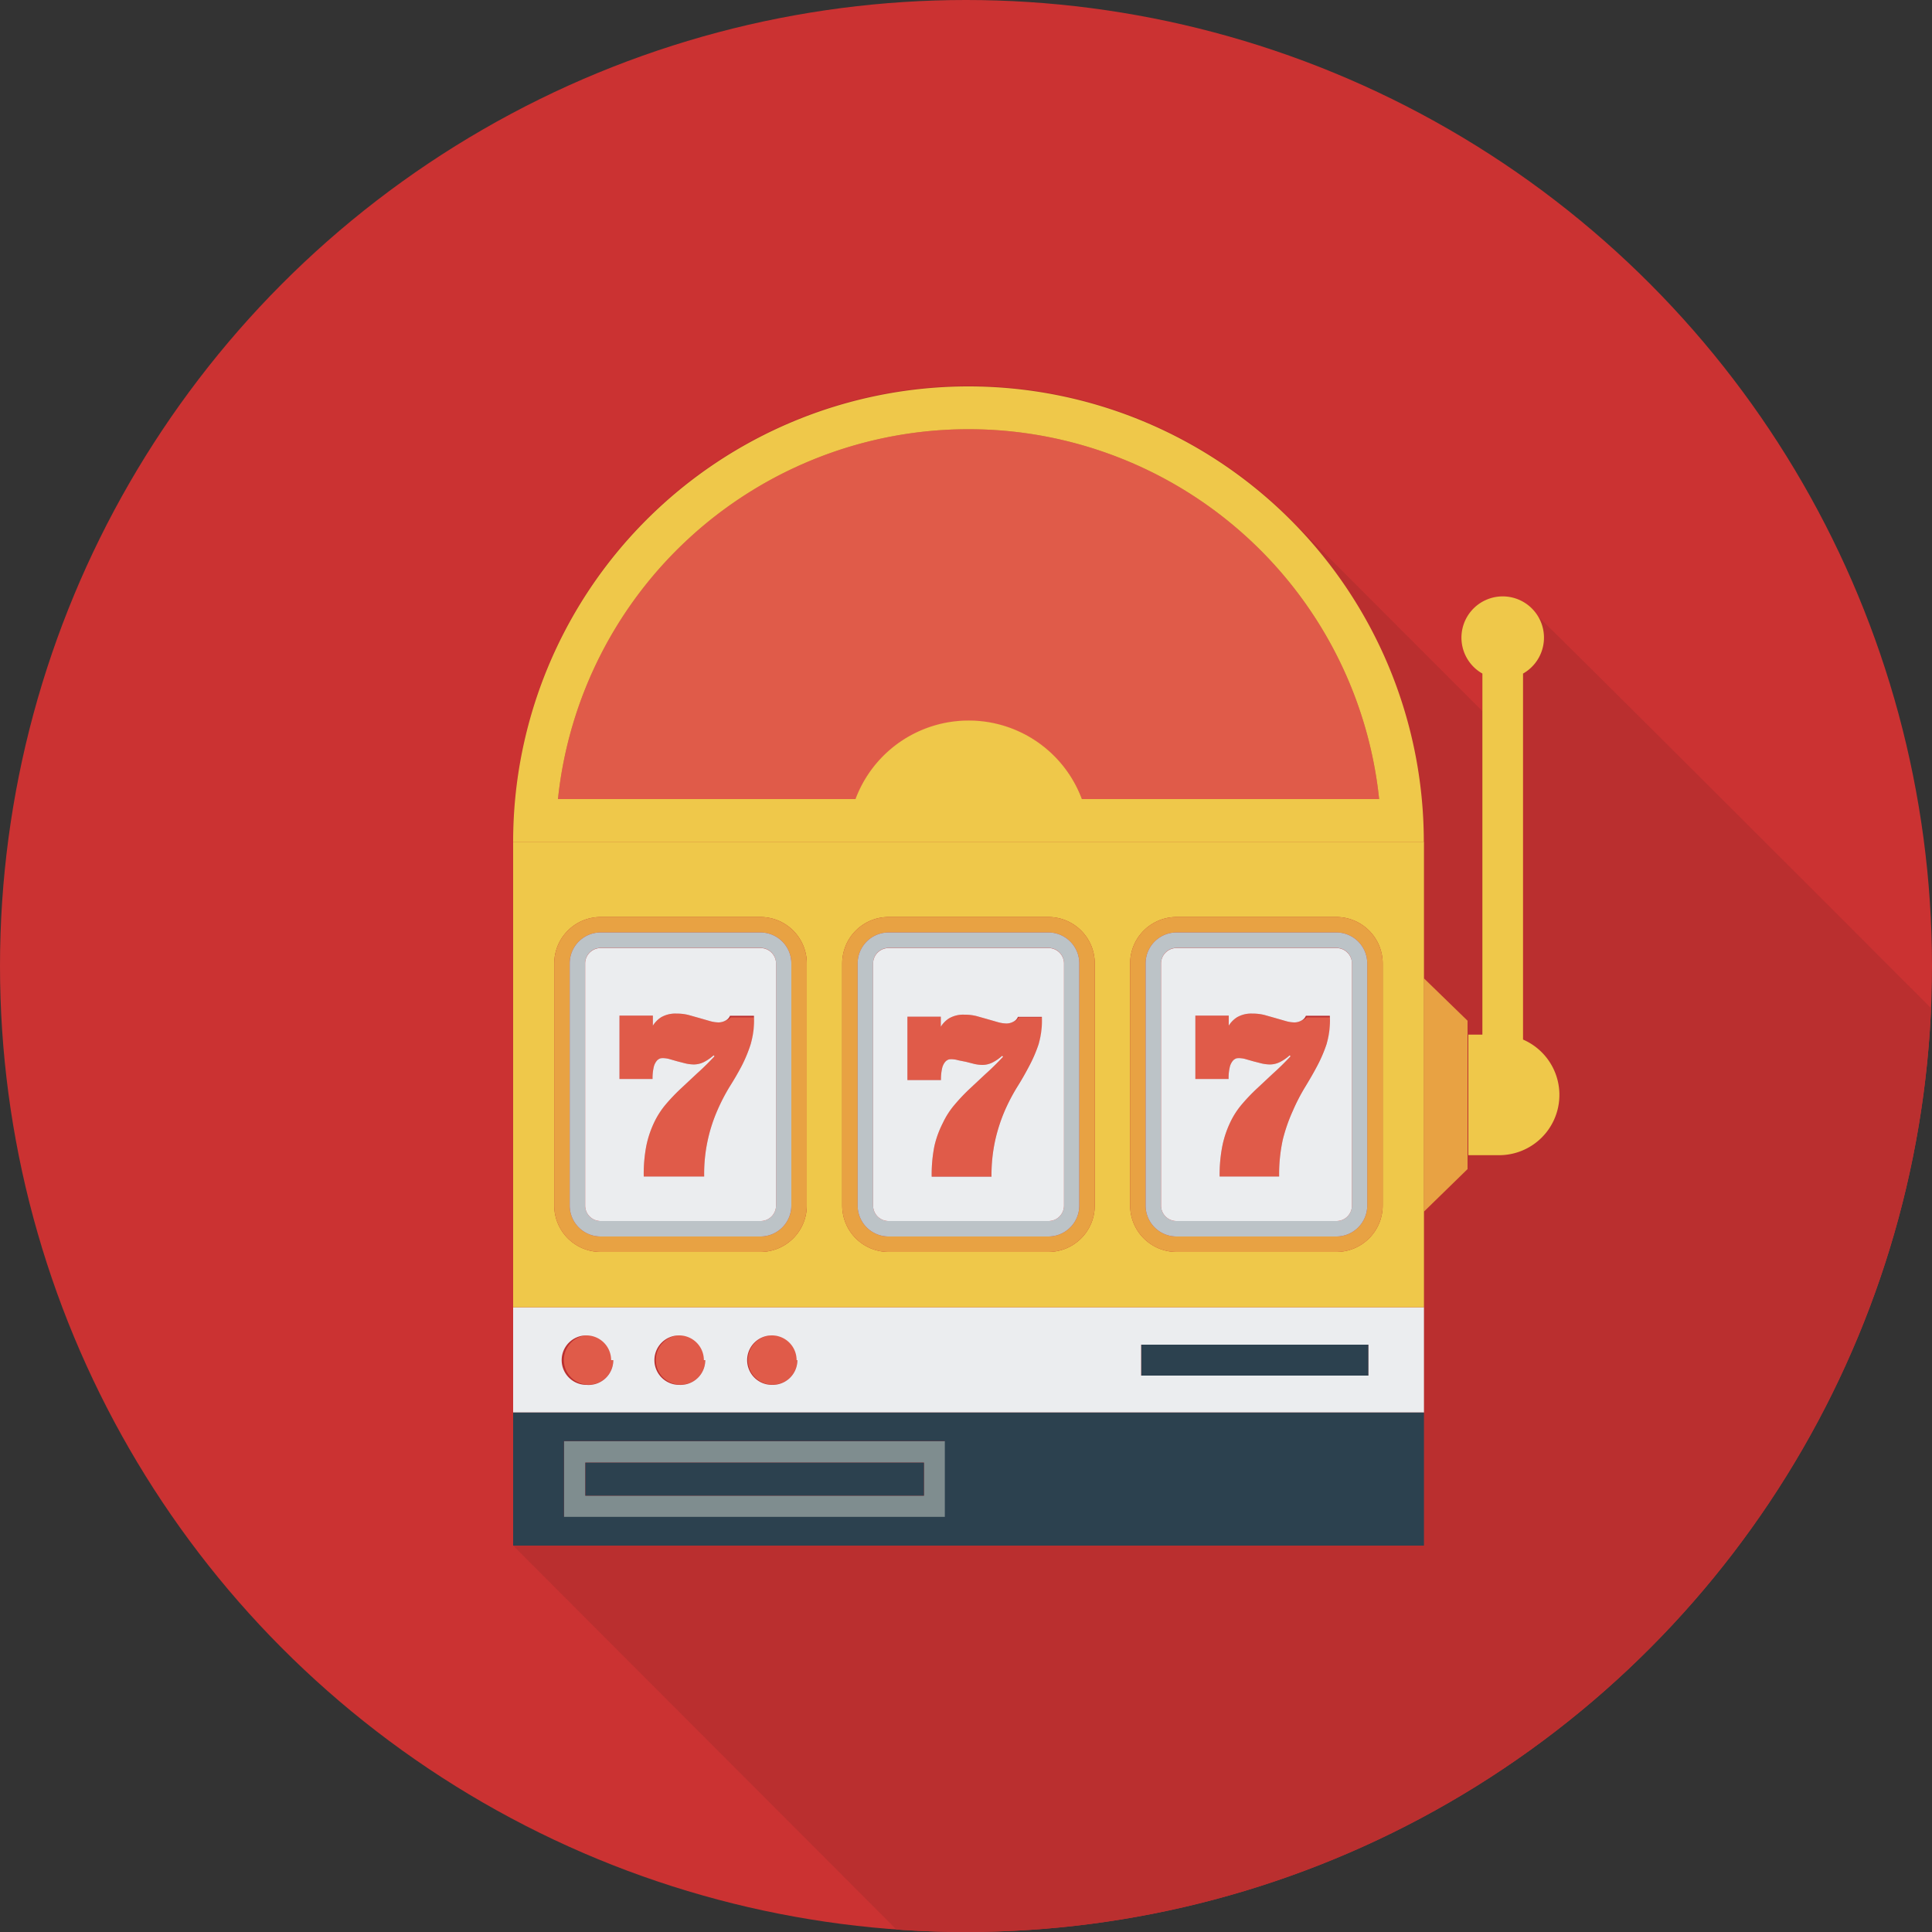
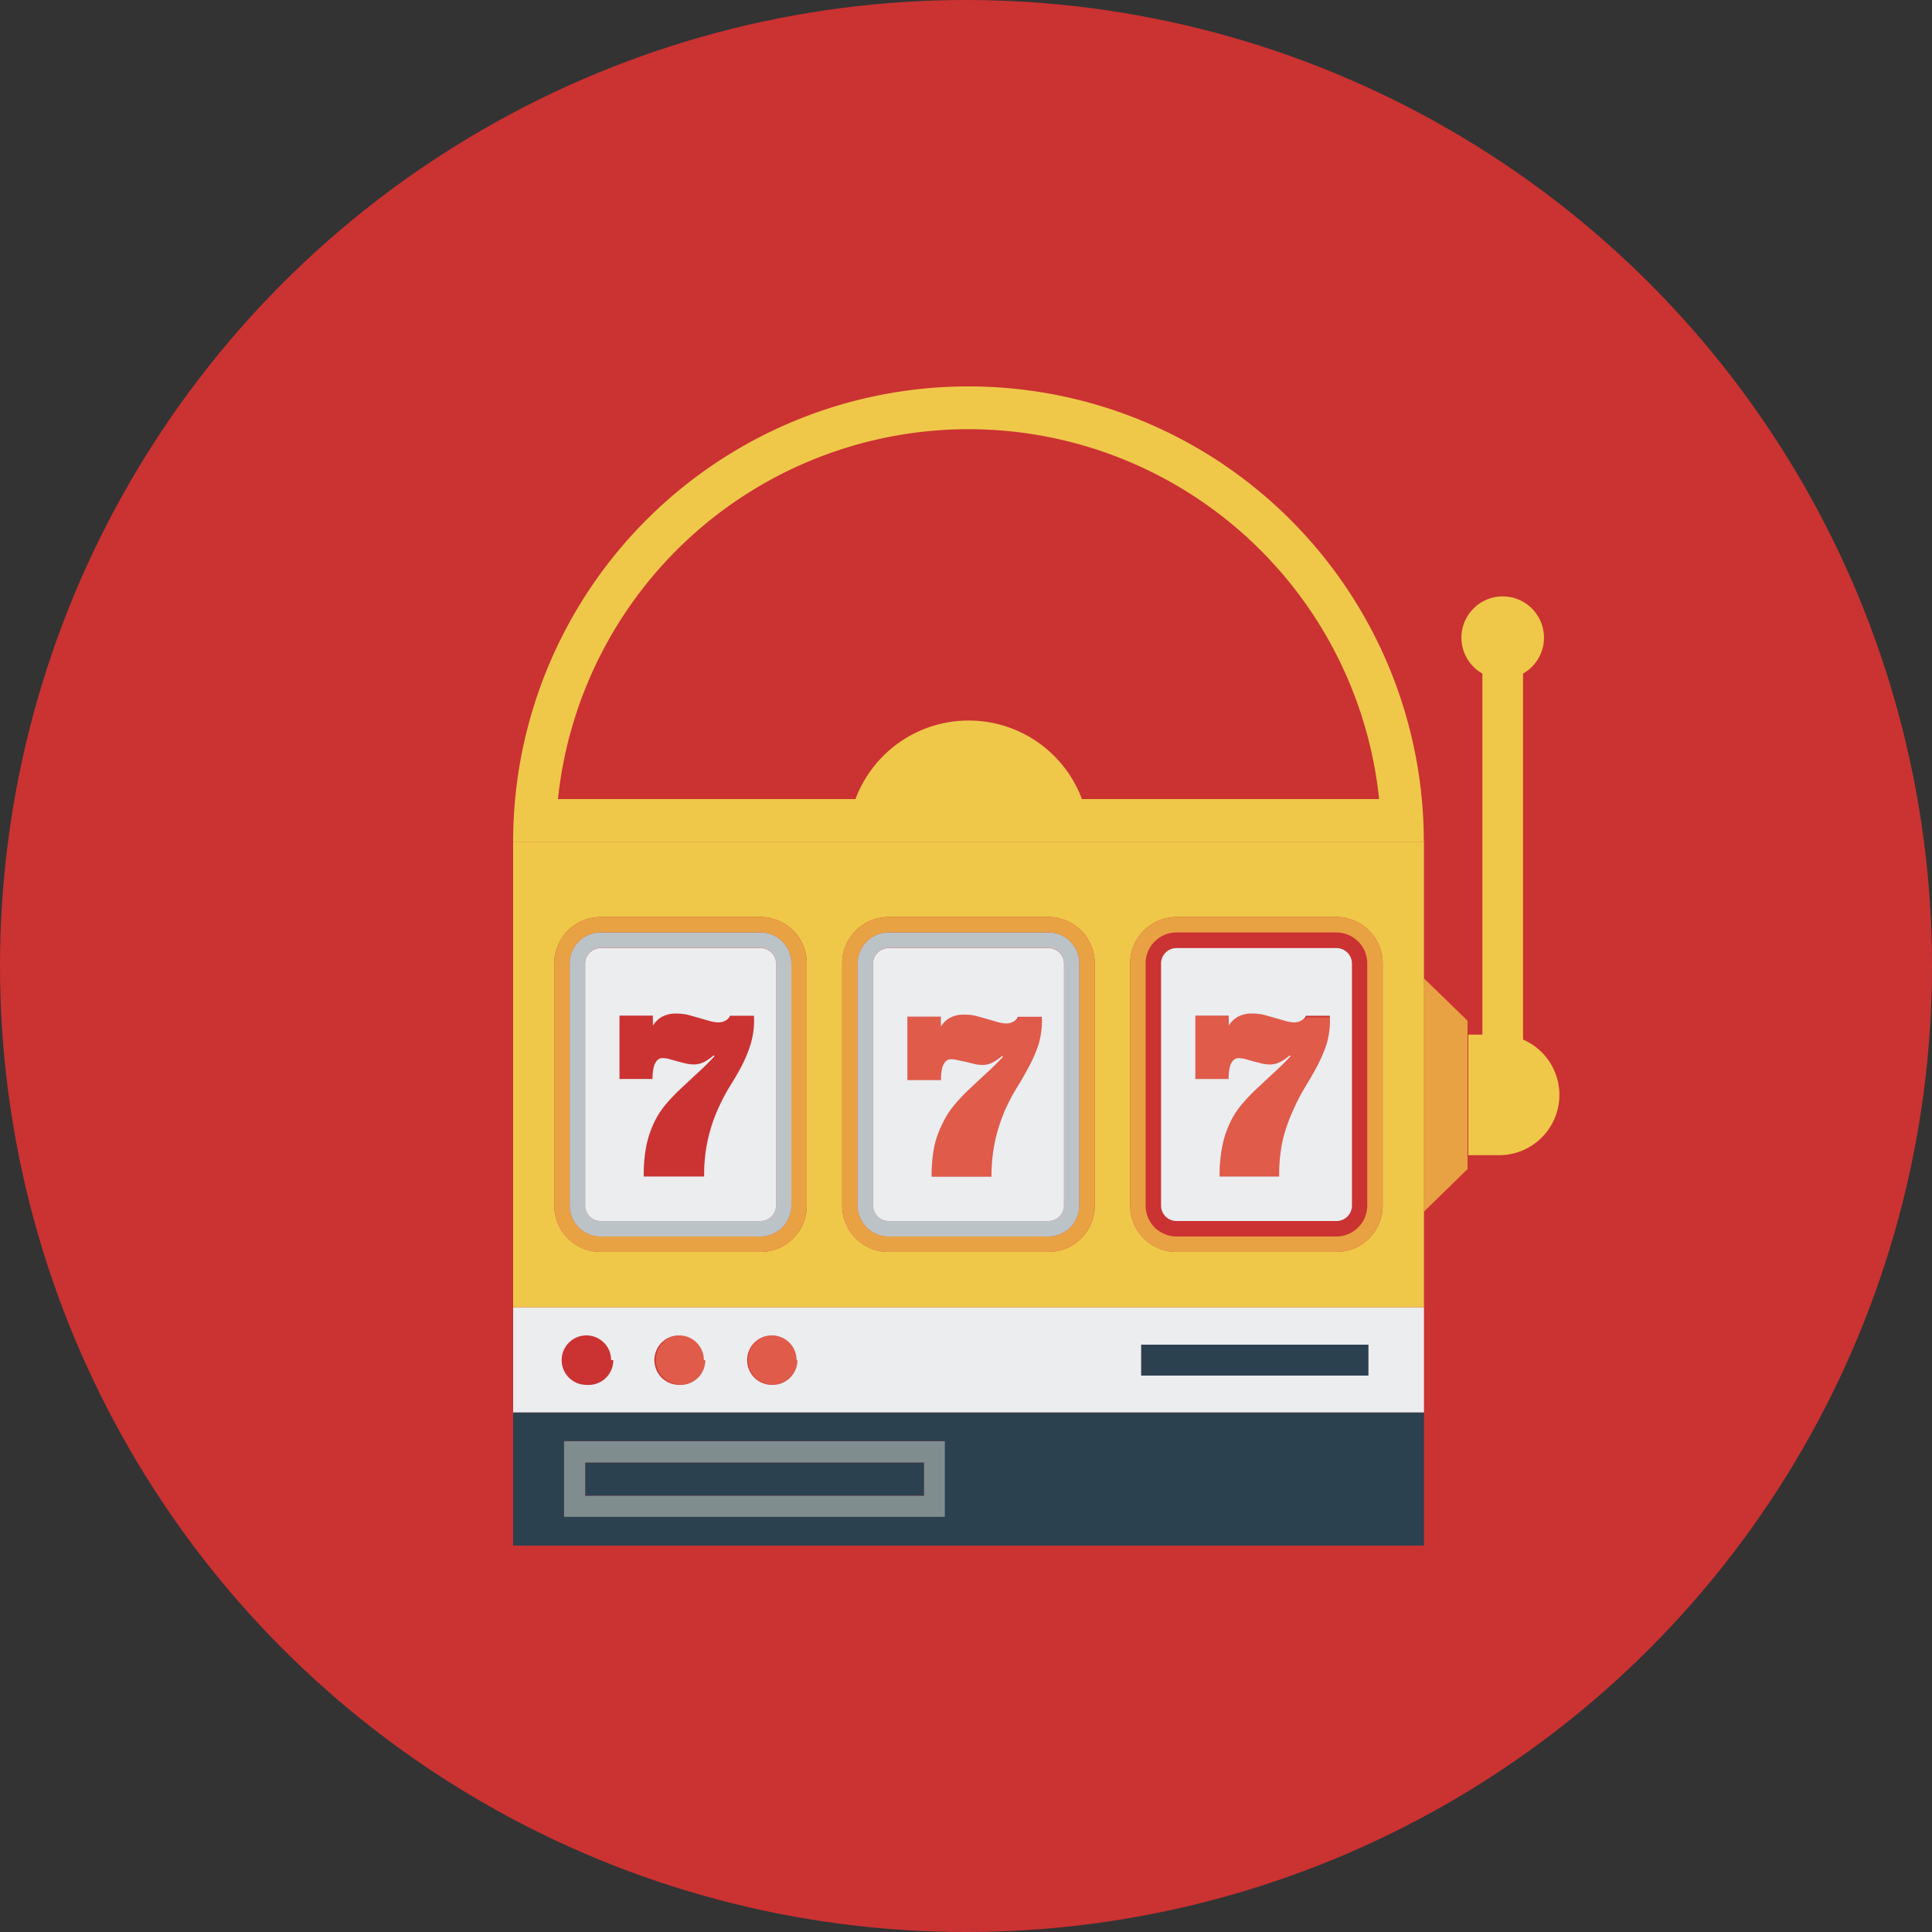
<svg xmlns="http://www.w3.org/2000/svg" viewBox="0 0 125 125">
  <rect x="0" y="0" width="125" height="125" fill="#333333" stroke="none" />
  <defs>
    <style>.cls-1{fill:#cb3232;}.cls-2{fill:#ba2f2f;}.cls-3{fill:#efc84a;}.cls-4{fill:#e8a243;}.cls-5{fill:#e05b49;}.cls-6{fill:#2c414f;}.cls-7{fill:#ebedef;}.cls-8{fill:#7f8d8f;}.cls-9{fill:#bcc3c7;}</style>
  </defs>
  <title>floor-worker</title>
  <g id="Layer_2" data-name="Layer 2">
    <g id="Layer_3" data-name="Layer 3">
      <circle class="cls-1" cx="62.5" cy="62.5" r="62.5" />
-       <path class="cls-2" d="M124.94,65.23C113.51,53.78,99.7,40,99.49,39.88a2.66,2.66,0,1,0-3.67,3.65l.08.12V46c-.17-.17-11.67-11.68-12-12A29.46,29.46,0,0,0,33.2,54.46V100L58,124.84q2.21.16,4.46.16A62.5,62.5,0,0,0,124.94,65.23Z" />
      <path class="cls-3" d="M98.54,67.26A3.9,3.9,0,0,1,97,74.74H95v-7.8h.91V43.58a2.67,2.67,0,1,1,2.63,0Z" />
      <polygon class="cls-4" points="94.95 72.68 94.95 75.64 92.13 78.39 92.13 72.68 92.13 69 92.13 63.3 94.95 66.04 94.95 69 94.95 72.68" />
-       <path class="cls-5" d="M89.23,51.7H70a7.82,7.82,0,0,0-14.63,0H36.1a26.71,26.71,0,0,1,53.13,0Z" />
      <path class="cls-3" d="M92.13,54.46H33.2a29.46,29.46,0,1,1,58.92,0ZM70,51.7H89.23a26.71,26.71,0,0,0-53.13,0H55.35A7.82,7.82,0,0,1,70,51.7Z" />
      <rect class="cls-6" x="73.83" y="86.96" width="14.71" height="2.04" />
-       <circle class="cls-5" cx="38.08" cy="87.99" r="1.6" />
      <circle class="cls-5" cx="44.03" cy="87.99" r="1.6" />
      <circle class="cls-5" cx="49.99" cy="87.99" r="1.6" />
      <path class="cls-7" d="M92.13,84.58v6.81H33.2V84.58ZM88.54,89V87H73.83v2Zm-37-1a1.6,1.6,0,1,0-1.6,1.6A1.6,1.6,0,0,0,51.59,88Zm-6,0a1.6,1.6,0,1,0-1.6,1.6A1.6,1.6,0,0,0,45.63,88Zm-6,0a1.6,1.6,0,1,0-1.6,1.6A1.6,1.6,0,0,0,39.68,88Z" />
      <path class="cls-3" d="M92.13,54.46V84.58H33.2V54.46ZM89.46,78V62.33a3,3,0,0,0-3-3H76.12a3,3,0,0,0-3,3V78a3,3,0,0,0,3,3H86.47A3,3,0,0,0,89.46,78ZM70.83,78V62.33a3,3,0,0,0-3-3H57.49a3,3,0,0,0-3,3V78a3,3,0,0,0,3,3H67.84A3,3,0,0,0,70.83,78ZM52.2,78V62.33a3,3,0,0,0-3-3H38.86a3,3,0,0,0-3,3V78a3,3,0,0,0,3,3H49.21A3,3,0,0,0,52.2,78Z" />
      <path class="cls-8" d="M61.16,93.25v4.9H36.49v-4.9Zm-1.38,3.52V94.63H37.87v2.14Z" />
      <path class="cls-6" d="M92.13,91.39V100H33.2V91.39Zm-31,6.75v-4.9H36.49v4.9Z" />
      <rect class="cls-6" x="37.87" y="94.63" width="21.91" height="2.14" />
      <path class="cls-4" d="M89.46,62.33V78a3,3,0,0,1-3,3H76.12a3,3,0,0,1-3-3V62.33a3,3,0,0,1,3-3H86.47A3,3,0,0,1,89.46,62.33ZM88.46,78V62.33a2,2,0,0,0-2-2H76.12a2,2,0,0,0-2,2V78a2,2,0,0,0,2,2H86.47A2,2,0,0,0,88.46,78Z" />
      <path class="cls-5" d="M84.54,65.82h1.55a5.35,5.35,0,0,1-.25,1.69,9.24,9.24,0,0,1-.61,1.43c-.24.46-.51.92-.79,1.38a12.41,12.41,0,0,0-.79,1.53A10.9,10.9,0,0,0,83,73.72a10.49,10.49,0,0,0-.24,2.4H78.91a9.7,9.7,0,0,1,.18-2,6.65,6.65,0,0,1,.5-1.49,5.29,5.29,0,0,1,.75-1.17,12,12,0,0,1,.95-1l1.07-1c.38-.34.76-.71,1.14-1.12l-.06-.06a2.82,2.82,0,0,1-.62.43,1.45,1.45,0,0,1-.66.16,2.52,2.52,0,0,1-.51-.06l-.55-.14-.49-.14a1.45,1.45,0,0,0-.3-.06,1.21,1.21,0,0,0-.29,0,.51.51,0,0,0-.27.18,1,1,0,0,0-.19.42,3.1,3.1,0,0,0-.07.74H77.34v-4.1H79.5v.65a1.74,1.74,0,0,1,.53-.54,1.83,1.83,0,0,1,1-.24,3.12,3.12,0,0,1,.78.09l.71.2.66.19a2.13,2.13,0,0,0,.57.09.93.93,0,0,0,.45-.12A.6.6,0,0,0,84.54,65.82Z" />
-       <path class="cls-9" d="M88.46,62.33V78a2,2,0,0,1-2,2H76.12a2,2,0,0,1-2-2V62.33a2,2,0,0,1,2-2H86.47A2,2,0,0,1,88.46,62.33ZM87.47,78V62.33a1,1,0,0,0-1-1H76.12a1,1,0,0,0-1,1V78a1,1,0,0,0,1,1H86.47A1,1,0,0,0,87.47,78Z" />
      <path class="cls-7" d="M86.47,61.34H76.12a1,1,0,0,0-1,1V78a1,1,0,0,0,1,1H86.47a1,1,0,0,0,1-1V62.33A1,1,0,0,0,86.47,61.34Zm-.63,6.18a9.24,9.24,0,0,1-.61,1.43c-.24.46-.51.92-.79,1.38a12.41,12.41,0,0,0-.79,1.53A10.9,10.9,0,0,0,83,73.72a10.49,10.49,0,0,0-.24,2.4H78.91a9.7,9.7,0,0,1,.18-2,6.65,6.65,0,0,1,.5-1.49,5.29,5.29,0,0,1,.75-1.17,12,12,0,0,1,.95-1l1.07-1c.38-.34.76-.71,1.14-1.12l-.06-.06a2.82,2.82,0,0,1-.62.43,1.45,1.45,0,0,1-.66.16,2.52,2.52,0,0,1-.51-.06l-.55-.14-.49-.14a1.45,1.45,0,0,0-.3-.06,1.21,1.21,0,0,0-.29,0,.51.51,0,0,0-.27.18,1,1,0,0,0-.19.42,3.1,3.1,0,0,0-.07.74H77.34v-4.1H79.5v.65a1.74,1.74,0,0,1,.53-.54,1.83,1.83,0,0,1,1-.24,3.12,3.12,0,0,1,.78.09l.71.2.66.19a2.13,2.13,0,0,0,.57.09.93.93,0,0,0,.45-.12.6.6,0,0,0,.29-.31h1.55A5.35,5.35,0,0,1,85.84,67.51Z" />
      <path class="cls-4" d="M70.83,62.33V78a3,3,0,0,1-3,3H57.49a3,3,0,0,1-3-3V62.33a3,3,0,0,1,3-3H67.84A3,3,0,0,1,70.83,62.33ZM69.83,78V62.33a2,2,0,0,0-2-2H57.49a2,2,0,0,0-2,2V78a2,2,0,0,0,2,2H67.84A2,2,0,0,0,69.83,78Z" />
      <path class="cls-5" d="M65.91,65.82h1.55a5.4,5.4,0,0,1-.25,1.69,9,9,0,0,1-.61,1.43c-.24.46-.5.92-.79,1.38a12.26,12.26,0,0,0-.8,1.53,10.82,10.82,0,0,0-.61,1.87,10.48,10.48,0,0,0-.25,2.4H60.28a9.47,9.47,0,0,1,.18-2A6.41,6.41,0,0,1,61,72.66a5.29,5.29,0,0,1,.75-1.17,12.3,12.3,0,0,1,.94-1l1.07-1q.56-.5,1.14-1.12l-.06-.06a2.87,2.87,0,0,1-.62.43,1.46,1.46,0,0,1-.66.16,2.54,2.54,0,0,1-.51-.06l-.55-.14L62,68.6a1.46,1.46,0,0,0-.3-.06,1.2,1.2,0,0,0-.29,0,.52.52,0,0,0-.27.18,1,1,0,0,0-.19.42,3.16,3.16,0,0,0-.07.74H58.71v-4.1h2.16v.65a1.71,1.71,0,0,1,.53-.54,1.82,1.82,0,0,1,1-.24,3.12,3.12,0,0,1,.78.09l.71.2.66.19a2.19,2.19,0,0,0,.57.09.93.93,0,0,0,.45-.12A.59.59,0,0,0,65.91,65.82Z" />
      <path class="cls-9" d="M69.83,62.33V78a2,2,0,0,1-2,2H57.49a2,2,0,0,1-2-2V62.33a2,2,0,0,1,2-2H67.84A2,2,0,0,1,69.83,62.33ZM68.84,78V62.33a1,1,0,0,0-1-1H57.49a1,1,0,0,0-1,1V78a1,1,0,0,0,1,1H67.84A1,1,0,0,0,68.84,78Z" />
      <path class="cls-7" d="M67.84,61.34H57.49a1,1,0,0,0-1,1V78a1,1,0,0,0,1,1H67.84a1,1,0,0,0,1-1V62.33A1,1,0,0,0,67.84,61.34Zm-.63,6.18a9,9,0,0,1-.61,1.43c-.24.46-.5.92-.79,1.38a12.26,12.26,0,0,0-.8,1.53,10.82,10.82,0,0,0-.61,1.87,10.48,10.48,0,0,0-.25,2.4H60.28a9.47,9.47,0,0,1,.18-2A6.41,6.41,0,0,1,61,72.66a5.29,5.29,0,0,1,.75-1.17,12.3,12.3,0,0,1,.94-1l1.07-1q.56-.5,1.14-1.12l-.06-.06a2.87,2.87,0,0,1-.62.43,1.46,1.46,0,0,1-.66.16,2.54,2.54,0,0,1-.51-.06l-.55-.14L62,68.6a1.46,1.46,0,0,0-.3-.06,1.2,1.2,0,0,0-.29,0,.52.52,0,0,0-.27.18,1,1,0,0,0-.19.42,3.16,3.16,0,0,0-.07.74H58.71v-4.1h2.16v.65a1.71,1.71,0,0,1,.53-.54,1.82,1.82,0,0,1,1-.24,3.12,3.12,0,0,1,.78.09l.71.2.66.19a2.19,2.19,0,0,0,.57.09.93.93,0,0,0,.45-.12.59.59,0,0,0,.29-.31h1.55A5.4,5.4,0,0,1,67.21,67.51Z" />
      <path class="cls-4" d="M52.2,62.33V78a3,3,0,0,1-3,3H38.86a3,3,0,0,1-3-3V62.33a3,3,0,0,1,3-3H49.21A3,3,0,0,1,52.2,62.33ZM51.2,78V62.33a2,2,0,0,0-2-2H38.86a2,2,0,0,0-2,2V78a2,2,0,0,0,2,2H49.21A2,2,0,0,0,51.2,78Z" />
-       <path class="cls-5" d="M47.28,65.82h1.55a5.37,5.37,0,0,1-.25,1.69A9.16,9.16,0,0,1,48,68.94c-.24.46-.51.92-.8,1.38a12.53,12.53,0,0,0-.79,1.53,10.25,10.25,0,0,0-.85,4.27H41.65a9.71,9.71,0,0,1,.17-2,6.65,6.65,0,0,1,.5-1.49,5.44,5.44,0,0,1,.75-1.17,12.38,12.38,0,0,1,.95-1l1.07-1q.56-.5,1.14-1.12l-.06-.06a2.92,2.92,0,0,1-.62.43,1.47,1.47,0,0,1-.66.16,2.55,2.55,0,0,1-.51-.06l-.55-.14-.49-.14a1.49,1.49,0,0,0-.3-.06,1.21,1.21,0,0,0-.29,0,.52.52,0,0,0-.27.18,1,1,0,0,0-.19.42,3.15,3.15,0,0,0-.07.74H40.08v-4.1h2.16v.65a1.75,1.75,0,0,1,.53-.54,1.83,1.83,0,0,1,1-.24,3.12,3.12,0,0,1,.78.09l.71.2.66.19a2.18,2.18,0,0,0,.57.09.93.93,0,0,0,.45-.12A.6.6,0,0,0,47.28,65.82Z" />
      <path class="cls-9" d="M51.2,62.33V78a2,2,0,0,1-2,2H38.86a2,2,0,0,1-2-2V62.33a2,2,0,0,1,2-2H49.21A2,2,0,0,1,51.2,62.33ZM50.21,78V62.33a1,1,0,0,0-1-1H38.86a1,1,0,0,0-1,1V78a1,1,0,0,0,1,1H49.21A1,1,0,0,0,50.21,78Z" />
      <path class="cls-7" d="M49.21,61.34H38.86a1,1,0,0,0-1,1V78a1,1,0,0,0,1,1H49.21a1,1,0,0,0,1-1V62.33A1,1,0,0,0,49.21,61.34Zm-.63,6.18A9.16,9.16,0,0,1,48,68.94c-.24.46-.51.92-.8,1.38a12.53,12.53,0,0,0-.79,1.53,10.25,10.25,0,0,0-.85,4.27H41.65a9.71,9.71,0,0,1,.17-2,6.65,6.65,0,0,1,.5-1.49,5.44,5.44,0,0,1,.75-1.17,12.38,12.38,0,0,1,.95-1l1.07-1q.56-.5,1.14-1.12l-.06-.06a2.92,2.92,0,0,1-.62.43,1.47,1.47,0,0,1-.66.16,2.55,2.55,0,0,1-.51-.06l-.55-.14-.49-.14a1.49,1.49,0,0,0-.3-.06,1.21,1.21,0,0,0-.29,0,.52.52,0,0,0-.27.18,1,1,0,0,0-.19.42,3.15,3.15,0,0,0-.07.74H40.08v-4.1h2.16v.65a1.75,1.75,0,0,1,.53-.54,1.83,1.83,0,0,1,1-.24,3.12,3.12,0,0,1,.78.09l.71.2.66.19a2.18,2.18,0,0,0,.57.09.93.93,0,0,0,.45-.12.6.6,0,0,0,.29-.31h1.55A5.37,5.37,0,0,1,48.58,67.51Z" />
    </g>
  </g>
</svg>